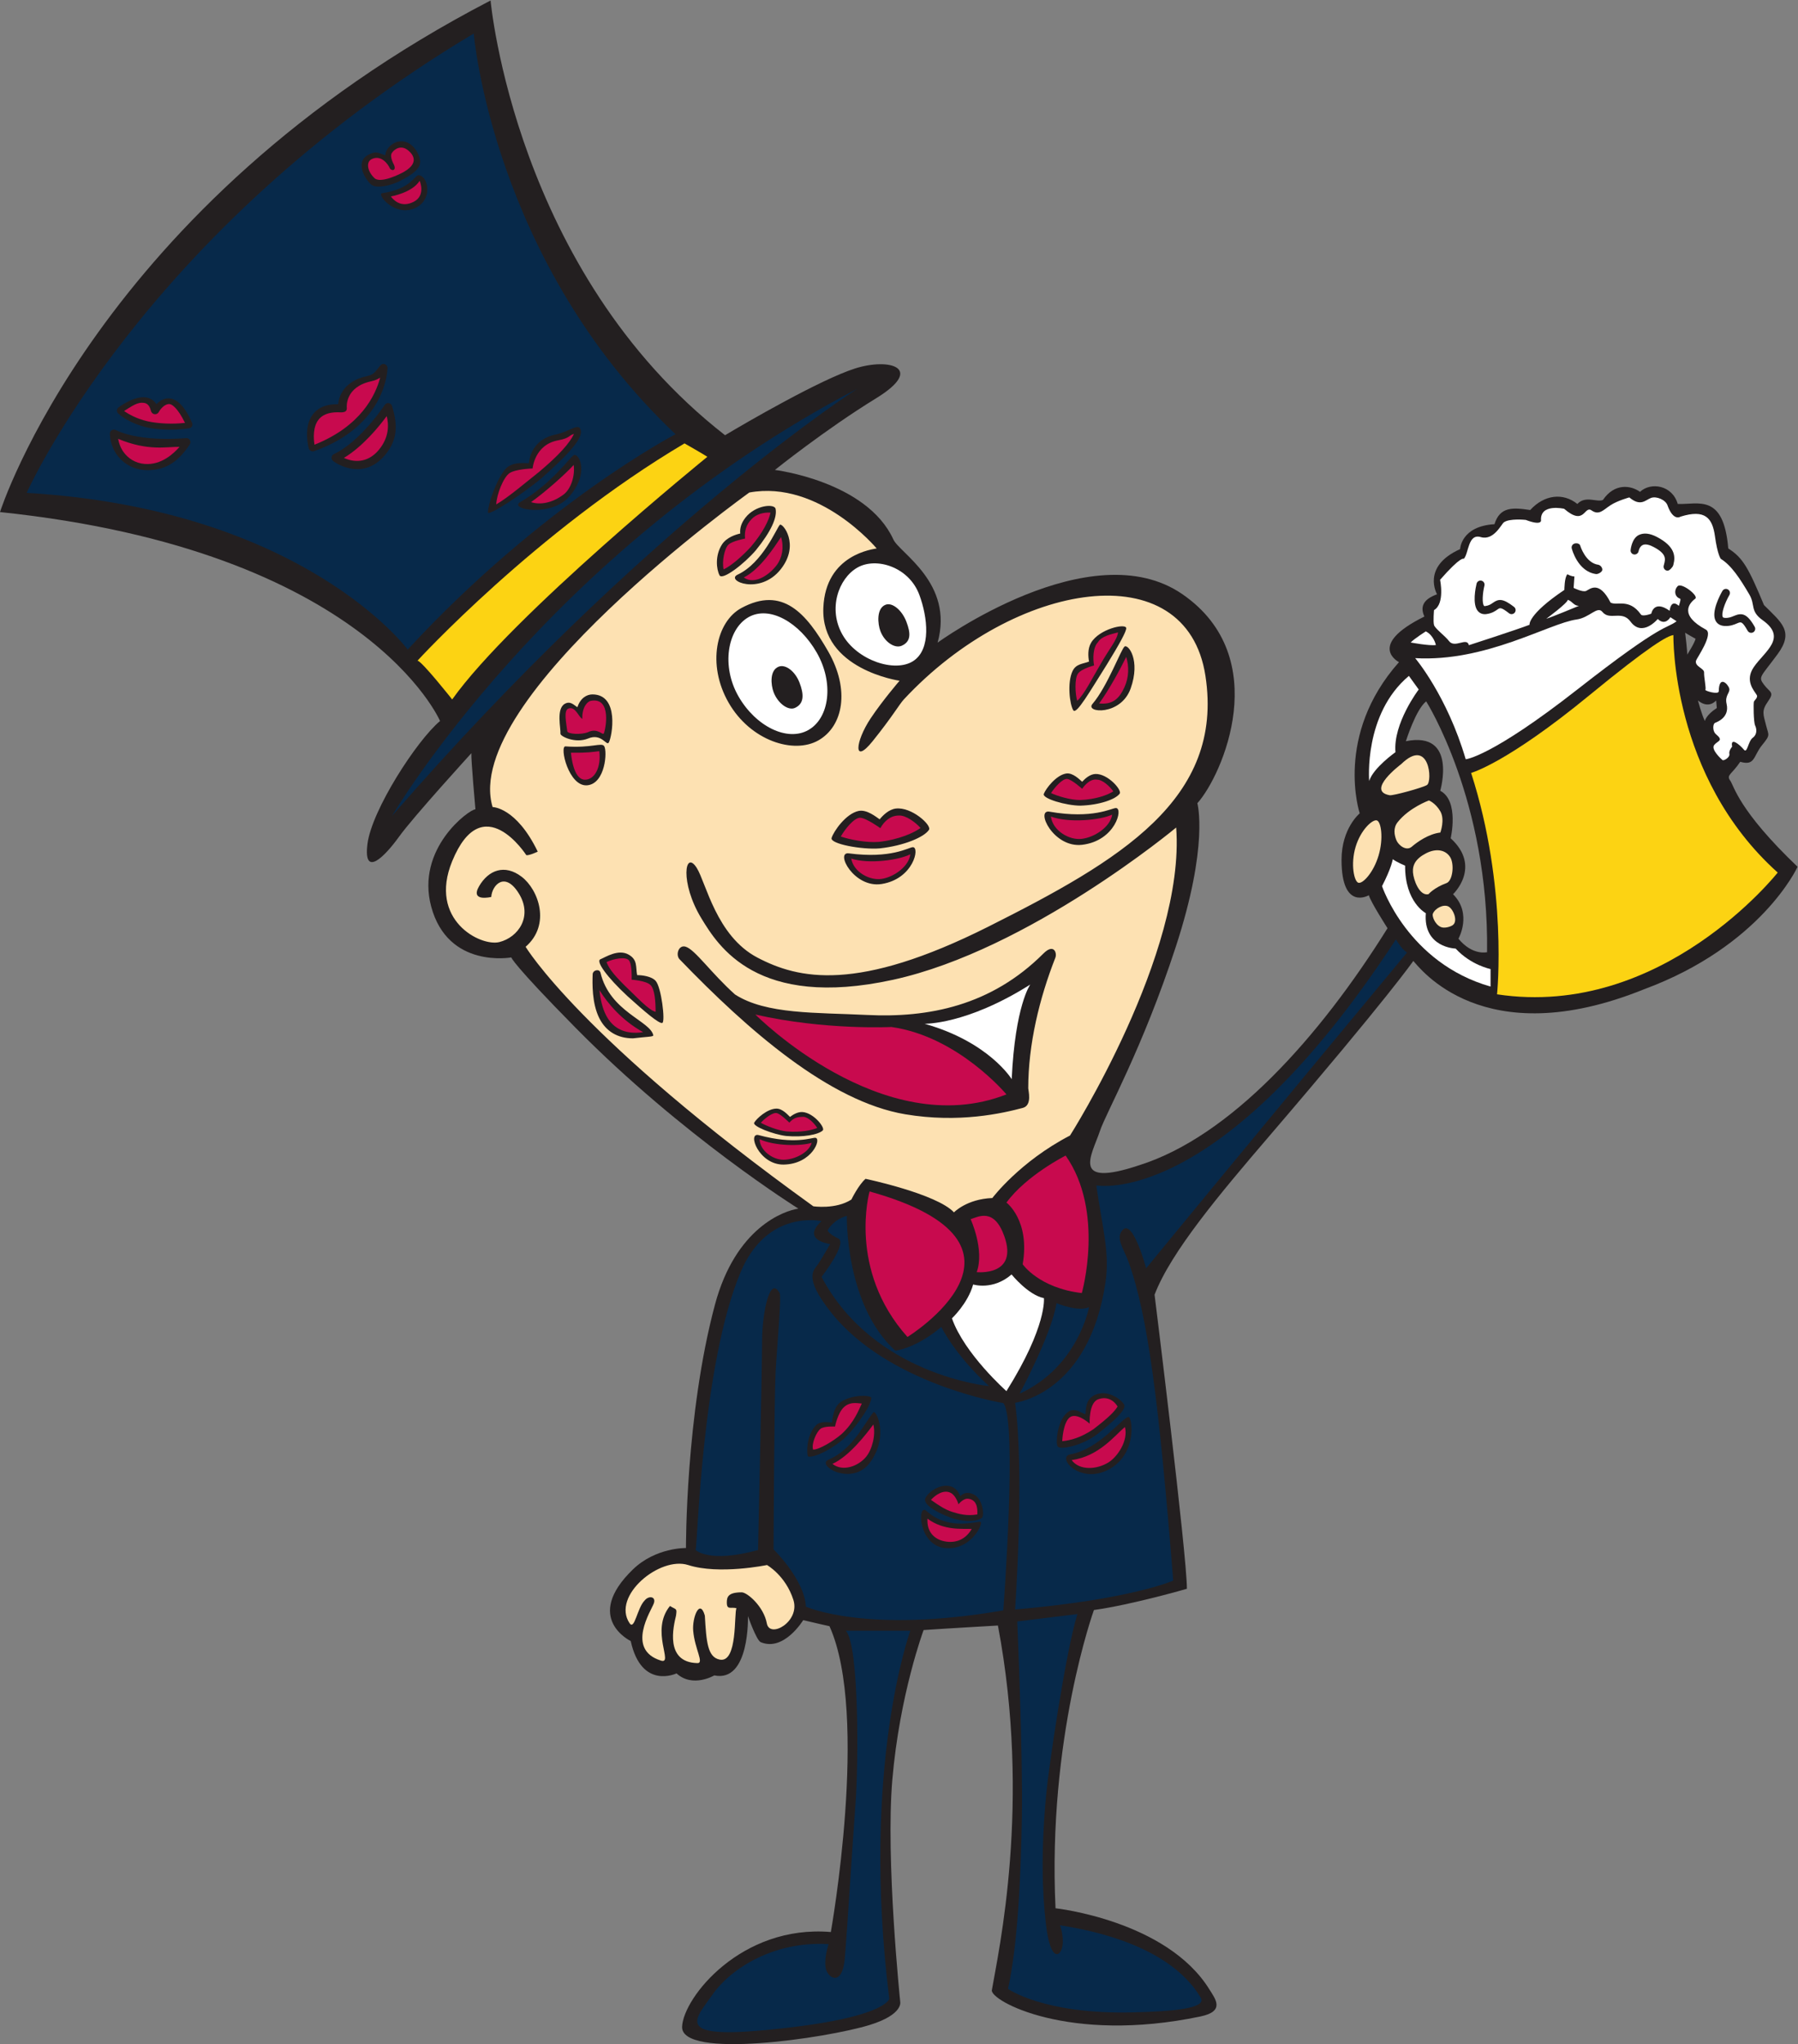
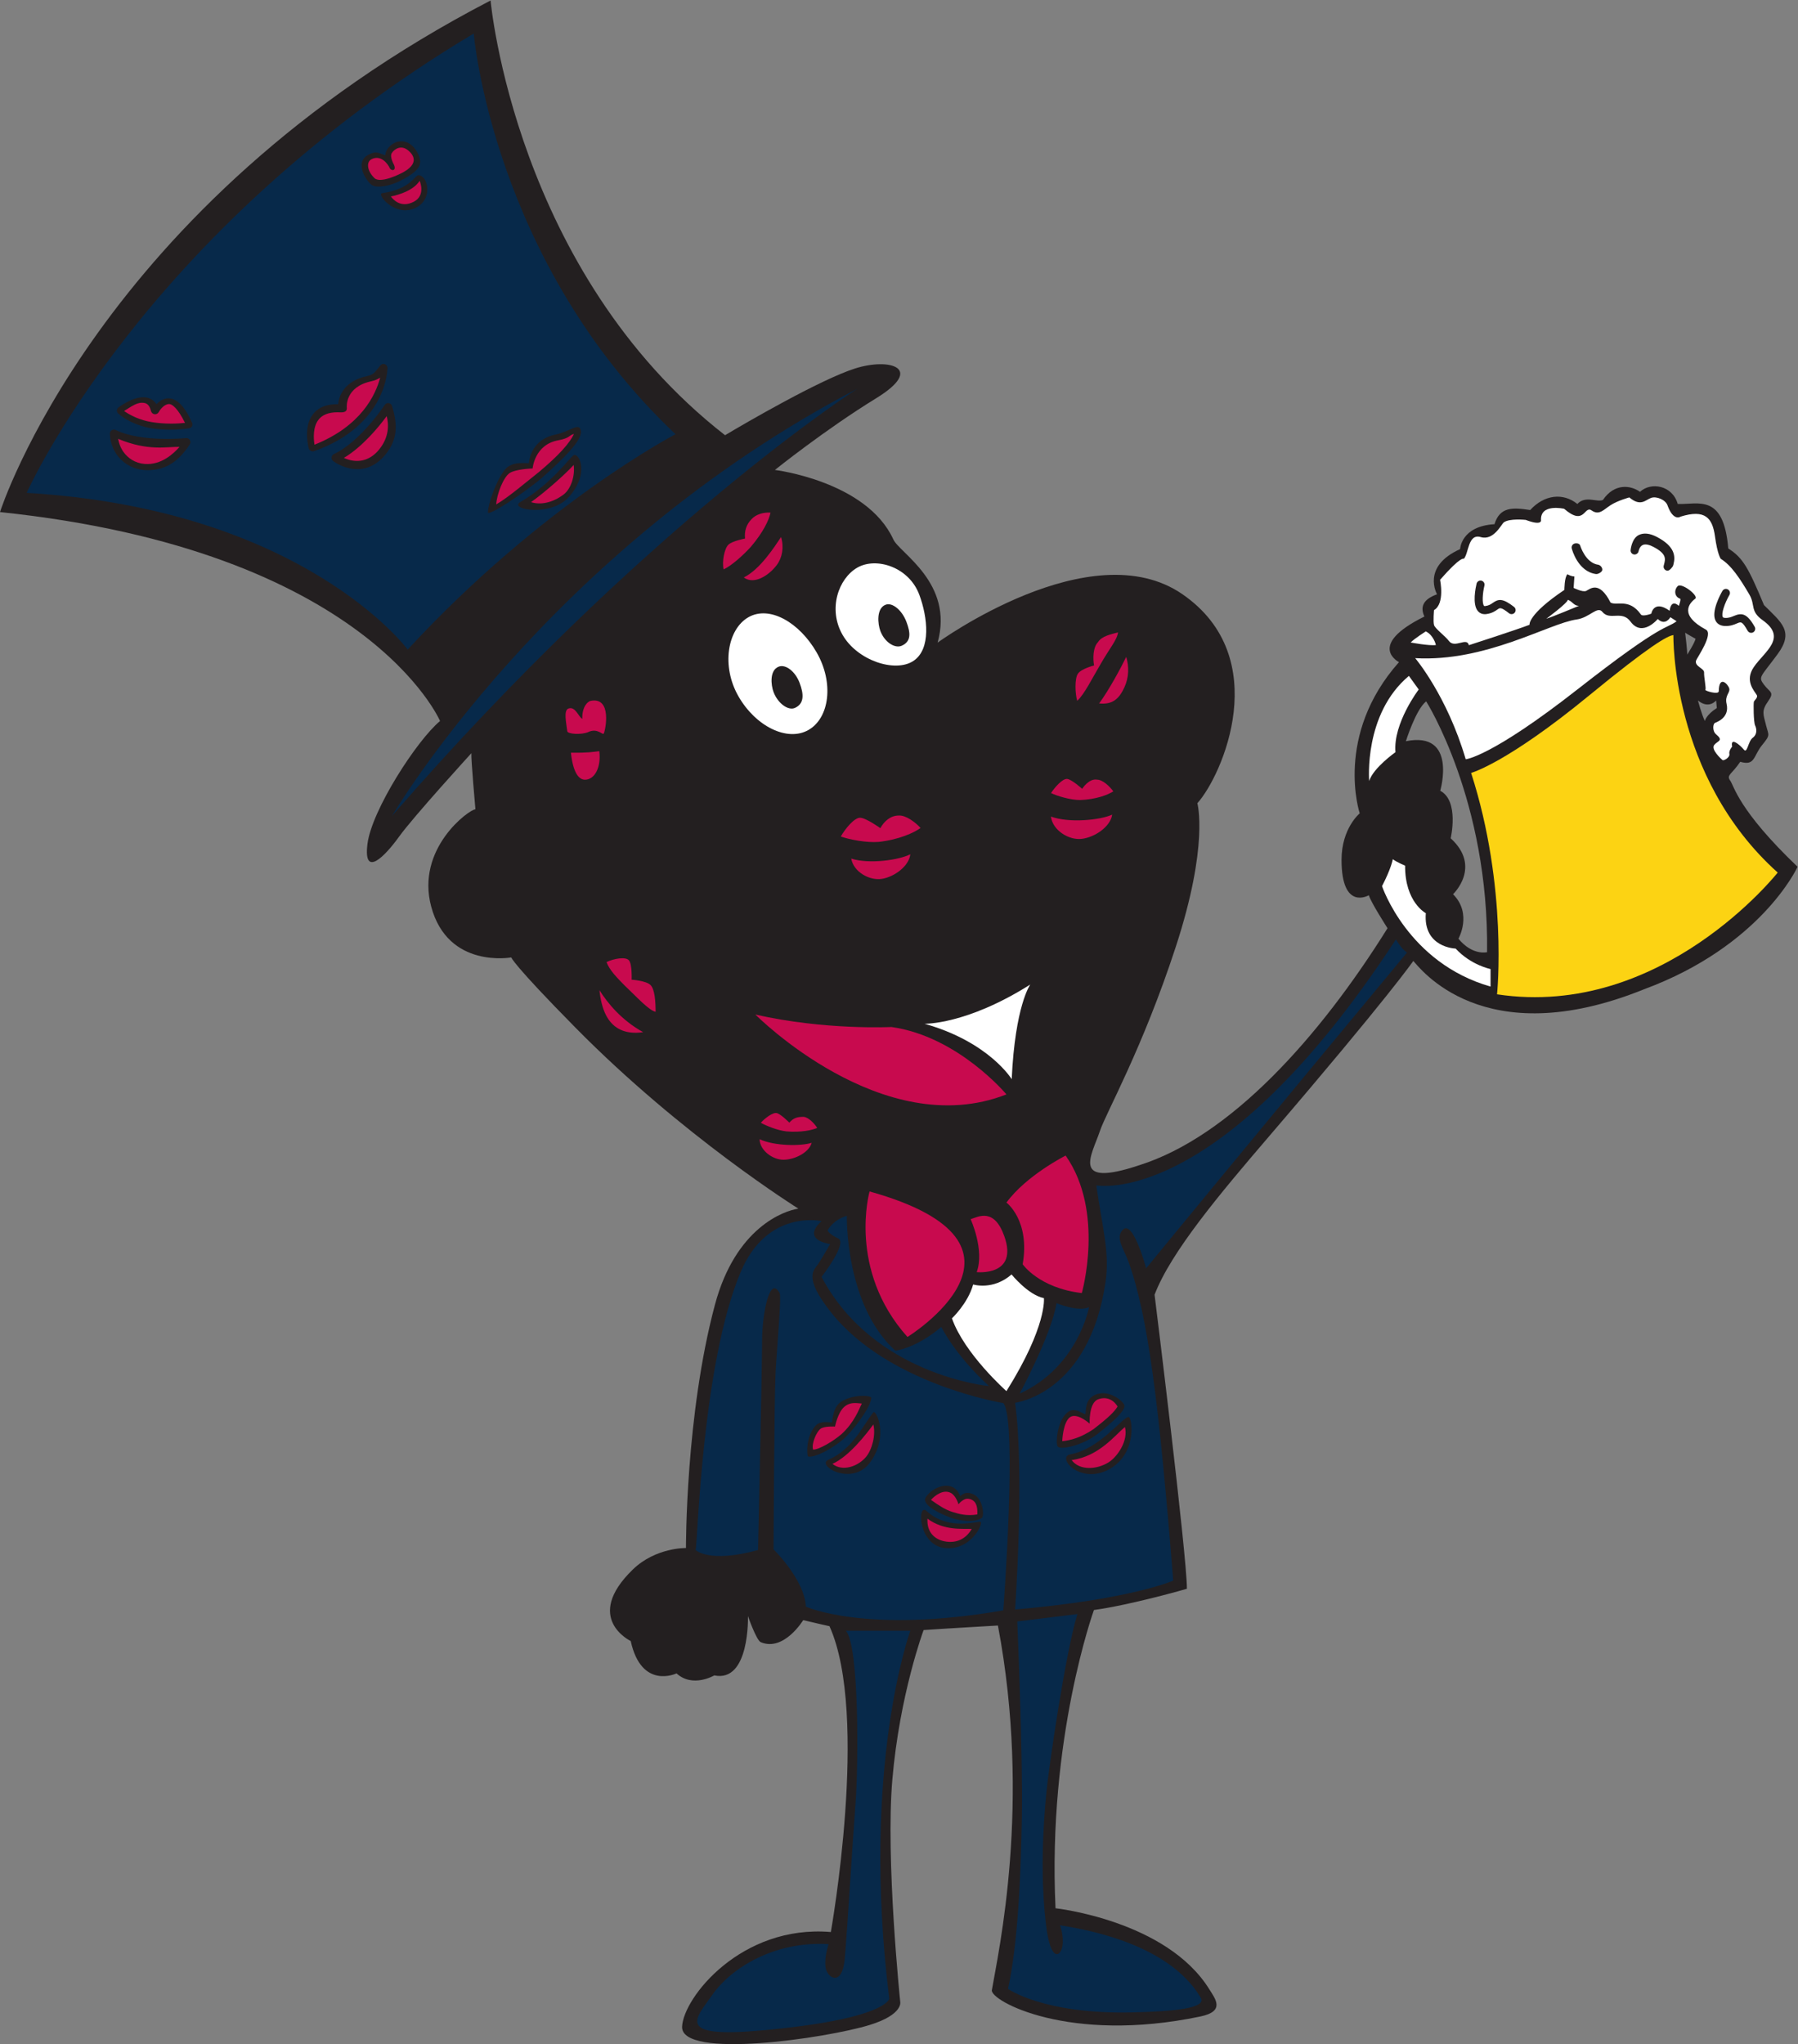
<svg xmlns="http://www.w3.org/2000/svg" viewBox="0 0 691.827 786.24" height="786.24" width="691.827" xml:space="preserve" id="svg2" version="1.1">
  <rect x="0" y="0" width="691.827" height="786.24" fill="#808080" stroke="none" />
  <defs id="defs6" />
  <g transform="matrix(1.333,0,0,-1.333,0,786.24)" id="g10">
    <g transform="scale(0.1)" id="g12">
      <path id="path14" style="fill:#231f20;fill-opacity:1;fill-rule:evenodd;stroke:none" d="m 4292.48,3150.75 v 0 c 0,0 -41.82,-10.71 -82.66,38.89 0,0 40.84,71.96 -15.56,128.37 0,0 83.63,78.76 -6.8,161.41 0,0 25.27,107.94 -30.16,137.12 0,0 50.55,173.08 -99.17,142.94 0,0 28.69,91.89 58.59,114.99 0,0 181.6,-286.14 175.76,-723.73 v 0.01 z m 628.67,667.08 v 0 c -9.63,19.59 -19.94,59.31 -19.94,59.31 31.62,-26.26 52.52,0 52.52,0 l 1.95,-21.88 c -31.6,-20.42 -34.53,-37.43 -34.53,-37.43 v 0 z m -56.88,254.76 v 0 c 8.74,-5.83 30.12,-17.5 30.12,-17.5 -3.85,-14.59 -24.29,-45.7 -24.29,-45.7 0.97,7.78 -5.84,63.2 -5.84,63.2 h 0.01 z M 3465.45,79.859 c 71.99,15.09 42.26,51.012 25.51,78.043 -123.25,199.098 -444.14,234.11 -444.14,234.11 -23.34,490.078 110.86,860.588 110.86,860.588 109.39,15.21 268.37,61.26 268.37,61.26 0,98.2 -93.34,848.49 -93.34,848.49 46.69,122.96 189.63,292.76 329.65,456.07 348.71,406.69 417.17,507.04 417.17,507.04 16.82,-16.82 199.34,-270.34 666.11,-81.69 336.82,124.52 441.55,349.94 443.09,353.31 l 0.01,0.12 c -171.11,163.33 -183,232.95 -194.66,249 -11.65,16.03 5.33,17.98 29.18,53.96 43.26,-12.65 37.42,16.53 62.72,47.65 25.29,31.13 19.43,27.22 11.64,58.35 -7.78,31.1 -13.6,40.84 5.86,68.31 19.45,27.46 5.84,25.04 -11.66,48.17 -17.51,23.14 -9.73,21.6 39.02,87.72 48.77,66.13 11.52,91.41 -39.02,141.98 -44.73,106.96 -60.32,136.13 -103.09,163.37 -13.59,159.47 -85.59,126.4 -145.86,128.34 -15.54,54.47 -77.79,64.18 -108.92,35.02 -27.21,19.45 -73.89,25.28 -106.96,-23.35 -17.49,-7.77 -50.58,13.62 -73.9,-11.67 -40.86,33.07 -95.3,27.24 -136.14,-17.49 -50.58,7.78 -87.52,9.72 -103.08,-40.85 -97.23,-5.82 -99.2,-71.95 -99.2,-71.95 -112.79,-50.57 -66.58,-130.31 -66.58,-130.31 -43.29,-15.56 -48.15,-38.9 -36.47,-64.18 -169.2,-83.63 -73.36,-131.57 -73.36,-131.57 -188.24,-211.7 -113.36,-436.33 -113.36,-436.33 0,0.01 -52.5,-42.79 -52.5,-134.19 0,-148.82 78.77,-102.09 78.77,-102.09 5.82,-20.43 53.97,-95.18 53.97,-95.18 -196.92,-315.52 -453.64,-600.66 -716.19,-683.73 -201.29,-67.08 -137.11,29.18 -113.77,99.18 17.22,51.7 122.52,236.3 218.78,530.95 96.27,294.63 62.23,414.25 62.23,414.25 72.01,79.92 221.74,420.08 -42.77,602.89 -264.49,182.81 -707.01,-139.52 -707.01,-139.52 48.08,172.64 -111.27,259.44 -127.81,298.02 -77.3,168.02 -341.79,200.32 -341.79,200.32 0,0 143.91,115.72 292.69,207.14 140.81,86.52 38.9,117.64 -61.61,85.55 -100.49,-32.08 -316.67,-157.53 -375.01,-192.53 -606.01,472 -676.62,1252.39 -676.8,1254.37 l -0.09,0.01 C 282.23,5309.11 0,4420.73 0,4420.73 c 1060.17,-110.87 1270.21,-602.92 1270.21,-602.92 -67.09,-55.91 -197.45,-257.4 -209.55,-354.93 -12.4,-99.89 50.57,-35.48 91.41,21.41 40.85,56.89 208.58,240.66 208.58,240.66 -1.46,-14.59 11.67,-161.91 11.67,-161.91 -17.5,0 -172.83,-112.78 -127.63,-280.78 48.45,-180.14 231.19,-146.59 231.19,-146.59 0.01,0 2.08,-16.99 185.25,-202.73 309.23,-313.61 643.44,-522.18 643.44,-522.18 -40.84,-5.84 -181.05,-54 -240.86,-277.15 -85.23,-318.03 -83.62,-702.1 -83.62,-702.1 0,0 -87.57,1.99 -153.66,-62.23 -144.32,-140.28 -5.83,-206.17 -5.83,-206.17 31.11,-141.96 132.25,-93.36 132.25,-93.36 46.68,-42.76 108.91,-5.81 108.91,-5.81 103.08,-21.42 97.24,171.15 97.24,171.15 0,0 24.32,-70.01 36.95,-75.29 66.99,-28.09 122.53,63.62 122.53,63.62 23.35,-5.83 75.86,-17.49 75.86,-17.49 115.71,-256.719 3.88,-882.489 3.88,-882.489 -258.66,21.821 -425.45,-189.14 -429.32,-272.91 -4.42,-95.102 416.99,-33.84 542.13,4.969 97.23,30.199 87.51,66.84 87.51,66.84 0,0 -42.58,409.89 -22.77,640.75 21.13,246.3 90.27,431.7 90.27,431.7 54.45,3.91 214.49,13.07 214.49,13.07 97.22,-513.438 1.46,-941.278 -17.5,-1052.149 -5.16,-30.148 221.72,-155.602 602.42,-75.852 v 0 0" />
      <path id="path16" style="fill:#07294a;fill-opacity:1;fill-rule:evenodd;stroke:none" d="m 3110.02,1240.93 -173.65,-21.35 c 0,0 16.27,-380.088 13.36,-560.947 -2.93,-180.883 -12.29,-372.383 -40,-499.281 0,0 103.04,-73.582 357.83,-67.809 123.48,2.758 216.54,12.137 198.38,42.598 -74.16,124.41 -245.55,184.211 -406.33,208.699 0,0 11.68,-28.32 7.28,-58.969 -4.37,-30.609 -34.92,-52.308 -48.14,65.399 -9.47,84.39 -15.21,199.972 1.68,376.91 7.36,77.09 56.03,407.52 89.59,514.75 v 0 z m -668.53,-48.13 h 186.21 c 0,0 -143.91,-393.351 -60.76,-1061.89 0,0 -9,-59.937 -374.87,-91.898 -245.05,-21.383 -183.31,35.5 -135.65,103.578 52.96,75.66 177.43,155.543 335.48,145.859 0,0 -13.13,-36.457 -8.76,-67.09 4.38,-30.648 48.14,-58.367 55.43,26.25 7.29,84.59 22.85,341.801 30.98,446.813 8.12,105.027 11.32,456.088 -28.06,498.378 v 0 z m 79.8,630.41 c -28.88,-35.27 -59.24,-106.6 -130,-137.01 -37.16,-15.54 69.72,-80.76 122.15,-5.16 52.39,75.62 15.42,148.6 7.85,142.17 v 0 z m 309.47,-316.43 v 0 c -9.49,3.45 -92.09,-27 -156.29,31.55 -27.28,24.89 -25.17,-100.82 55.1,-107.11 75.61,-5.92 109.06,72.71 101.19,75.56 v 0 z m 3.11,11.28 c 7.97,5.27 3.98,55.07 -22.99,67.82 -22.7,10.72 -32.21,0.68 -39.49,-4.63 -4.42,12.94 -13.85,25.03 -29.07,28.69 -34.64,8.41 -72.2,-25.85 -72.2,-39.03 0,-13.01 20.33,-31.46 74.76,-52.17 22.48,-8.55 67.07,-15.13 88.99,-0.68 v 0 z m -318.72,346.45 c 0.06,8.02 -53.36,11.44 -88.25,-11.68 -20.91,-13.87 -23.52,-46.89 -25.09,-58.63 -9.57,-0.54 -32.9,5.29 -46.67,-8.95 -21.21,-21.94 -28.39,-61.27 -23.69,-88.02 1.37,-7.78 48.13,2.94 104.2,49.35 20.45,17.36 76.61,86.64 79.5,117.93 v 0 z m -377.53,362.57 c 76.94,183.68 233.85,147.69 233.85,147.69 -60.77,-55.42 24.8,-66.14 24.8,-66.14 0,0 -23.34,-40.83 -35.01,-58.22 -11.66,-17.4 -43.75,-36.09 36.95,-138.18 165.02,-208.76 497.9,-262.56 497.9,-262.56 41.39,-49.11 0,-598.09 0,-598.09 -396.75,-68.56 -569.85,10.75 -569.85,10.75 -3.88,77.82 -93.35,165.29 -93.35,165.29 0,0 1.94,433.72 5.83,509.55 3.91,75.87 17.56,219.12 11.67,229.99 -29.17,53.71 -50.58,-62.71 -50.58,-136.61 0,-76.47 -11.67,-604.86 -11.67,-604.86 -141.96,-38.88 -180.05,0 -180.05,0 5.83,29.21 19.09,537.96 129.51,801.38 v 0.01 z m 1119.76,-417.44 v 0 c -18.92,-2.56 -84.06,-92.82 -167.61,-107.83 -41.84,-7.52 29.21,-91.11 114.64,-41.41 79.44,46.2 63.5,150.66 52.97,149.23 v 0.01 z m -11.46,31.99 v 0 c -0.02,10.79 -45.47,51.3 -86.8,30.88 -27.89,-13.8 -23.63,-44.5 -26.25,-54.92 -13.3,4.7 -30.23,18.23 -47.17,8.23 -32.09,-18.95 -39.61,-88.62 -32.99,-100.84 6.31,-11.67 71.41,1.67 114.67,35.22 49.55,38.42 78.56,66.7 78.54,81.42 v 0.01 z m -81.42,636.22 c 0,0 354.91,-70.03 864.86,709.83 0,0 16.54,-28.82 32.09,-37.91 0,0 -472.02,-568.34 -753.05,-911.15 0,0.01 -37.83,142.6 -67.58,110.86 -21.87,-23.33 2.44,-53.15 16.04,-90.42 56.89,-156.09 88.65,-409.26 129.72,-921.6 0,0 -120.97,-54.22 -456.44,-83.4 0,0 27.71,393.82 0,596.58 0,0 213.67,24.92 261.09,348.61 12.34,84.3 -8.75,154.61 -26.74,278.6 h 0.01 z m -114.77,-339.87 c 0,0 62.71,-26.33 93.82,-11.44 0,0 -31.09,-172.35 -200.29,-249.66 0,0.01 91.9,170.67 106.47,261.09 v 0.01 z m -605.32,252.13 c 0,0 -5.84,-256.5 140.02,-389.25 0.01,0.01 58.34,5.84 132.74,68.57 0,0 38.75,-80.22 137.52,-170.68 0,0.01 -332.98,30.65 -483.22,315.07 0,0 75.85,97.74 48.14,110.86 -27.71,13.13 -30.63,23.34 -30.63,23.34 0,0 14.59,30.23 55.43,42.09 v 0 z m -802.25,2074.36 c -52.94,-59.66 -175.24,-35.3 -140.43,-15.01 91.99,53.58 143.87,130.69 154.79,135.59 14.72,6.61 46.3,-52.21 -14.36,-120.58 v 0 z m -233.65,-44.69 c 0.04,23.17 23.92,92.83 49.13,123.52 19.4,23.59 54.78,18.34 69.3,18.45 2.05,29.52 21.14,71.2 76.66,82.66 43.57,9.01 69.2,37.41 73.13,10.14 3.82,-26.43 -47.41,-76.94 -111.87,-134.65 -54.01,-45.92 -156.38,-112.36 -156.35,-100.12 v 0 z m -203.2,881.94 v 0 c -60.54,-36.45 -120.05,36.72 -102.11,39.2 81.73,11.38 94.24,51.66 104.4,51.73 26.15,0.19 42.85,-63.72 -2.3,-90.93 h 0.01 z m -94.06,-716.74 c -20.28,-24.37 -47.29,-40.45 -79.66,-40.45 -23.74,0 -50.945,9.08 -69.996,23.56 -6.899,5.28 -5.731,16.19 2.144,19.86 76.722,35.82 146.172,140.96 146.872,142.01 5.36,8.2 18.09,6.38 20.92,-3.02 15.96,-52 17.96,-96.03 -20.28,-141.96 v 0 z m -219.82,19.24 c -0.707,2.45 -16.844,60.52 11.437,98 15.278,20.27 39.821,30.37 73.129,29.77 2.527,22.52 16.211,66.52 83.174,80.98 17.33,3.73 21.37,8.89 33.34,24.14 4.62,5.86 9.27,13.39 18.14,10.35 4.68,-1.61 7.82,-5.98 7.86,-10.92 0.03,-1.63 -0.89,-165.27 -211.967,-240.12 -6.199,-2.19 -13.266,1.3 -15.113,7.8 v 0 z m 171.66,847.25 c 24.09,12.76 28.43,5.11 49.02,-1.48 1.48,22.4 23.49,36.48 35.22,39.17 41.21,9.48 62.72,-34.63 65.26,-53.47 3.24,-23.86 -22.45,-41.12 -59.43,-60.3 -27.7,-13.39 -65.23,-21.45 -80.62,-10.42 -14.95,10.73 -50.85,64.59 -9.45,86.5 v 0 z M 546.344,4662.58 c -0.918,-0.18 -22.903,-4.25 -54.953,-4.25 -18.789,0 -37.215,1.41 -54.758,4.19 -43.215,6.85 -78.465,27.31 -95.52,42.72 -5.156,4.68 -4.797,13.01 0.707,17.25 1.582,1.19 38.993,29.52 71.84,29.52 16.492,0 29.516,-6.98 38.035,-20.02 8,8.43 19.629,16.77 34.258,16.77 25.047,0.01 47.485,-23.09 68.567,-70.62 2.925,-6.57 -1.09,-14.24 -8.176,-15.56 v 0 z m 1.422,-46.54 c -29.758,-45.31 -65.696,-74.81 -122.59,-74.44 -59.633,0.42 -105.668,45.02 -108.043,104.95 -0.278,8.65 8.883,14.68 16.715,10.94 76.367,-36.56 201.699,-23.49 202.968,-23.36 9.747,1.06 16.403,-9.96 10.942,-18.09 h 0.008 z m 1927.274,160.69 c 0,0 -612.61,-390.93 -1343.8,-1233.19 0,0 449.51,767 1343.8,1233.19 v 0 z M 1367.46,5801.55 C 410.602,5229.77 77.055,4476.16 77.055,4476.16 877.359,4428.5 1176.87,4023.97 1176.87,4023.97 c 390.17,422.28 773.06,621.38 773.06,621.38 -528.02,498.85 -582.47,1156.2 -582.47,1156.2 v 0 0" />
      <path id="path18" style="fill:#ffffff;fill-opacity:1;fill-rule:evenodd;stroke:none" d="m 2809.06,2191.95 c 0,0 56.9,-18 110.86,28.92 0,0 48.13,-59.56 93.36,-68.3 0,0 9.77,-80.24 -108.16,-268.39 0,0.01 -121.25,107.44 -157.33,210.04 0,0.01 46,42.96 61.27,97.73 v 0 0" />
-       <path id="path20" style="fill:#ffffff;fill-opacity:1;fill-rule:evenodd;stroke:none" d="m 2973.89,3057.4 c 0,0 -43.75,-60.3 -53.56,-273.11 0,0 -65.1,107.44 -251.79,160 0,0 120.58,-3.59 305.35,113.1 v 0.01 0" />
+       <path id="path20" style="fill:#ffffff;fill-opacity:1;fill-rule:evenodd;stroke:none" d="m 2973.89,3057.4 c 0,0 -43.75,-60.3 -53.56,-273.11 0,0 -65.1,107.44 -251.79,160 0,0 120.58,-3.59 305.35,113.1 " />
      <path id="path22" style="fill:#c80a4e;fill-opacity:1;fill-rule:evenodd;stroke:none" d="m 358.258,4712.26 c 18.359,-12.92 46.433,-26.52 79.613,-31.92 18.008,-2.94 36.969,-4.43 56.34,-4.43 16.187,0 29.973,1.06 39.789,2.13 -20.953,42.57 -37.398,54.36 -45.777,54.36 -13.903,0 -26.067,-15.72 -29.575,-22.61 -2.375,-4.65 -7.308,-7.32 -12.394,-6.73 -5.082,0.62 -9.262,4.4 -10.5,9.51 -5.563,22.75 -17.356,23.51 -27,23.51 -16.316,0.01 -36.524,-15.1 -50.496,-23.83 v 0.01 z M 341,4631.96 c 2.059,-10.9 6.285,-24.84 14.992,-37.18 13.406,-18.97 34.211,-33.01 61.789,-35.2 48.434,-3.84 84.578,31.05 100.438,49.26 -37.614,0.77 -89.852,-13.09 -177.219,23.12 v 0 z m 633.145,76.72 c -25.852,0 -44.54,-7.54 -55.469,-22.37 -15.625,-21.19 -13.672,-53.2 -10.906,-71.25 133.64,53.28 176.11,142.37 189.6,193.65 -6.76,-4.7 -15.04,-8.29 -26.85,-10.9 -74.387,-16.49 -69.74,-73.26 -69.5,-75.66 1.66,-16.86 -16.633,-13.47 -26.875,-13.47 v 0 z M 992.711,4577 c 37.109,-16.96 73.929,-9.12 100.599,22.93 31.09,37.32 28.72,74.14 22.99,97.61 -22.34,-30.27 -69.24,-87.96 -123.589,-120.54 v 0 z m 144.519,845.8 c 0.01,0 -13.13,22.85 -6.31,33.78 6.8,10.94 26.11,24.45 46.18,8.51 7.06,-5.58 40.53,-33.01 -11.18,-62.72 -11.42,-6.55 -67.82,-34.64 -85.09,-17.99 -20.8,20.08 -24.93,46.69 -7.53,54.94 28.19,13.38 48.09,-17.27 51.29,-25.28 3.95,-9.84 20.72,-9.84 12.64,8.76 v 0 z m -8.9,-91.41 c 0,0 61.65,10.68 83.04,45.22 0.01,0 18.55,-42.25 -17.12,-60.53 -37.62,-19.32 -59.99,7.05 -65.92,15.31 v 0 z m 427.78,-794.71 c -35.29,-27.88 -90.08,-74.59 -123.68,-93.77 1.38,29.37 20.77,78.18 38.34,90.13 17.6,11.95 66.64,13.46 66.64,13.46 0,0 5.3,68.94 74.12,81.34 34.32,6.18 29.93,14.54 45.29,18.24 -12.79,-26.64 -43.08,-61.07 -100.71,-109.4 v 0 z m -23.1,-87.24 c 26.64,-9.01 62.27,-2 94.1,22.11 21.11,15.98 33.16,54.36 28.83,85.02 -23.05,-25.15 -77.98,-74.88 -122.93,-107.13 v 0 z m 634.7,-128.64 c -22.31,-24.67 -56.04,-54.87 -78.93,-65.49 -5.28,22.26 2.29,60.5 13.85,71.33 11.51,10.83 48.02,17.64 48.02,17.64 -2.27,21.17 3.37,40.59 18.8,56.01 12.67,14.09 34.88,20.27 54.71,18.81 -4.48,-21.38 -20.63,-55.87 -56.45,-98.3 v 0 z m -20.69,-88.77 c 30.71,-22.51 73.81,7.35 95.13,35.82 15.88,21.19 21.31,51.15 12.45,80.81 -19.06,-28.28 -60.22,-93.03 -107.58,-116.63 v 0 z M 3173.3,3975.8 c -18.89,-31.56 -43.77,-81.92 -63.92,-99.75 -6.02,20.32 -7.8,63.95 2.08,78.37 9.85,14.42 46.68,23.68 46.68,23.68 -3.84,18.87 -3.35,52.63 11.22,67.19 10.68,18 39.82,23.31 57.87,28.21 -2.93,-22.59 -23.77,-44.28 -53.93,-97.7 v 0 z m -0.66,-107.32 c 39.96,-4.13 58.3,14.52 73.12,46.84 13.02,28.44 13.6,59.46 5.12,87.48 -16.41,-33.76 -50.67,-97.03 -78.24,-134.32 v 0 z m -1475.69,-82.99 c -18.99,-7.77 -58.43,-5.65 -59.51,2.87 -3.22,25.6 -10.82,59.94 3.17,65.37 20.33,7.88 29.99,-25.48 40.2,-29.61 -0.99,35.76 16.22,50.24 24.08,51.81 62.66,12.38 42.74,-85.3 37.92,-94.06 -3.38,-6.17 -17.5,17.48 -45.86,3.62 v 0 z M 1648,3726.41 c 5.66,-54.02 21.14,-78.25 40.86,-78.03 27.28,0.3 46.85,35.01 41.01,82.4 -19.17,-2.15 -32.93,-5.12 -81.87,-4.37 v 0 z m 888.31,-257.46 c -35.71,-2.78 -83.55,6.62 -109.32,15.53 12.29,21.85 38.59,54.29 55.63,54.19 17.04,-0.1 58.55,-30.02 58.55,-30.02 10.81,19.57 28.91,36.39 52.96,36.39 20.3,1.64 48.68,-19.69 63.14,-35.93 -19.28,-13.71 -61.57,-33.44 -120.96,-40.17 v 0.01 z m -79.14,-48.12 c 6.26,-38.16 52.63,-64.21 88.29,-58.55 36.09,5.73 78.68,36.9 82.22,71.05 -32.44,-16.84 -119.31,-29.03 -170.51,-12.51 v 0.01 z m 660.33,168.99 c -27.81,0.09 -64.26,11 -83.65,20.03 10.88,17.14 33.28,42.05 46.44,40.84 13.21,-1.21 43.44,-28.57 43.44,-28.57 0,0 19.36,31 43.26,26.4 v 0 c 15.85,0 36.47,-19.43 46.62,-33.75 -15.78,-9.97 -49.72,-23.38 -96.11,-24.96 v 0.01 z m -83.96,-47.75 c 4.84,-39.7 51.62,-68.67 88.75,-64.35 37.57,4.37 83,34.81 88.1,70.01 -34.28,-16.04 -124.69,-24.94 -176.85,-5.66 v 0 z m -1303.18,-501 c 2.54,-24.74 8,-51.69 19.72,-73.66 17.77,-33.35 47.02,-49.87 86.96,-49.14 6.88,0.14 13.42,0.79 19.42,1.66 -62.48,34.63 -102.58,83.71 -126.1,121.14 v 0 z m 462.25,-429.96 c 0.58,-32.43 37.65,-59.65 69.49,-59.3 32.22,0.35 73.4,21.06 80.84,48.97 -30.47,-10.02 -107.85,-9.6 -150.33,10.32 v 0.01 z m 963.6,-836.8 c -37.91,-25.27 -65.88,-31.95 -89.96,-34.54 0.61,18.25 6.56,67.18 29.06,72.21 21.15,4.75 50.06,-21.7 50.06,-21.7 0,0.01 -3.07,59.61 23.97,70.07 21.36,8.3 43.26,1.59 56.58,-20.64 -9.55,-15.25 -25.43,-31.24 -69.71,-65.4 v 0 z m -62.89,-89.14 c 22.73,-30.6 72.6,-27.78 106.66,-6.42 25.94,16.32 57.36,62.49 47.17,102.02 -29.63,-24.76 -74.88,-84.75 -153.83,-95.61 v 0.01 z m -664.23,75.04 c -22.5,-19.61 -64.91,-45.26 -82.1,-44.71 -5.42,16.99 10.03,51.21 21.28,59.85 11.23,8.63 41.99,6.53 41.99,6.53 0.01,0 8.02,40.23 26.13,56.36 18.09,16.13 36.03,10.92 51.18,10.2 -7.91,-16.67 -21.76,-54.65 -58.48,-88.24 v 0.01 z m -26.24,-85.9 c 29.76,-23.73 75.08,-6.75 97.55,20.83 16.72,20.54 28.14,62.77 20.5,92.77 -20.17,-27.5 -69.77,-91.95 -118.05,-113.61 v 0.01 z m 345.31,-138.38 c -19.7,6.19 -37.83,18.24 -60.89,34.42 10.6,12.07 35.54,31.57 57.24,20.14 15.35,-8.1 22.15,-32.91 22.15,-32.91 0,0 14.06,18.75 29.65,15.9 20.04,-3.64 26.21,-20.05 24.74,-45.13 -31.31,-5.17 -53.2,1.39 -72.89,7.57 v 0.01 z m -70.91,-19.86 c -2.56,-37.94 19.86,-61.55 54.88,-66.19 30.06,-3.99 56.68,8.39 72.73,36.66 -26.36,1.58 -78.75,-6.19 -127.61,29.53 v 0 z M 1801.4,3056.29 c -21.78,22.27 -42.19,42.98 -50.6,65.89 20.2,9.98 55.36,16.42 64.81,4.91 9.45,-11.51 7.65,-55.72 7.65,-55.72 0,0 42.06,-2.76 54.49,-15.39 12.45,-12.62 14.54,-47.03 14.73,-77.25 -19.95,4.36 -53.44,41.88 -91.08,77.56 v 0 z m 468.39,-422.62 c -25.14,2.94 -57.01,15.56 -73.7,24.88 11.43,12.65 33.98,30.32 45.79,27.98 11.79,-2.38 36.55,-27.56 36.55,-27.56 12.42,13.97 23.14,16.7 41.55,16.7 14.29,-1.65 31.13,-19.45 38.96,-32.03 -15.2,-6.39 -47.11,-13.57 -89.15,-9.98 v 0.01 0" />
-       <path id="path24" style="fill:#fde1b2;fill-opacity:1;fill-rule:evenodd;stroke:none" d="m 2084.15,4327.34 v 0 c 13.42,20.69 40.53,28.88 52.5,31.39 -1.32,15.24 2.75,30.14 15.3,46.09 28.68,36.5 83.7,40.48 86.79,25.38 5.07,-24.69 -12.53,-64.91 -56.88,-119.6 -33.86,-39.66 -96.91,-87.94 -104.96,-72.27 -9.05,17.54 -13.4,57.15 7.25,89.01 v 0 z m 169.18,-72.03 v 0 c -60.28,-75.74 -160.64,-32.22 -124.13,-15.17 72.96,34.02 113.1,135.67 121.9,143.79 7.28,6.75 59.51,-56.64 2.23,-128.62 v 0 z M 1632.3,3744.6 v 0 c 75.51,-5.54 104.17,12.12 111.67,0.7 9.54,-14.52 3.44,-107.36 -48.2,-112.93 -54.33,-5.87 -81.6,113.56 -63.47,112.23 v 0 z m -14.5,36.51 v 0 c 1.33,14.95 -13.03,71.83 12.48,86.3 16.58,9.38 26.75,-4.31 36.48,-9.71 8.68,27.01 27.59,36.85 43.25,36.86 78.74,0.03 56.87,-121.42 47.45,-138.56 -6.63,-12.07 -20.48,28.03 -60.04,11.25 -37.19,-15.19 -80.27,6.57 -79.62,13.86 v 0 z m 772.91,237.27 v 0 c 63.39,-110.52 43.18,-215.45 -27.97,-256.24 -71.13,-40.79 -196.3,-1.76 -259.68,108.75 -63.38,110.52 -35.17,233.94 36.96,272.93 118.82,64.23 187.3,-14.91 250.69,-125.44 v 0 z m -563.7,-1116.22 v 0 c -44.14,0 -77.62,19.89 -96.79,57.55 -22.15,43.53 -20.32,102.17 -19.52,127.23 0.38,12.39 19.73,16.94 22.73,4.36 26.89,-112.57 143.57,-138.68 152.33,-180.26 0.97,-4.63 -18.32,-4.05 -58.76,-8.89 l 0.01,0.01 z m 350.01,-243.3 v 0 c 6.64,11.74 37.65,40.25 64.22,40.55 17.23,0.23 32.97,-18.15 39.1,-24.01 8.33,6.49 22.23,15.14 36.38,14.07 32.41,-2.45 65.8,-45.55 58.27,-52.99 -12.33,-12.18 -56.8,-20.47 -105.89,-16 -36.26,4.22 -98.01,27.95 -92.08,38.38 v 0 z m 84.81,-120.94 v 0 c -71.62,-0.96 -106.15,94.26 -71.44,84.91 104.42,-28.31 152.65,-6.63 163.3,-7.67 18.55,-1.83 -9.5,-76.12 -91.86,-77.24 v 0 z m 784.54,597.04 c -46.27,-117.61 -78.32,-250.38 -78.32,-377.07 0,-5.61 12.16,-49.01 -15.57,-56.4 -58.52,-15.56 -184,-44.58 -339.39,-18.45 -218.75,36.72 -453.77,242.05 -651.52,447.29 -11.91,12.35 -3.05,42.38 17.33,36.34 27.44,-8.15 73.07,-75.53 142.71,-137.92 89.91,-57.91 234.14,-51.81 380.6,-59.1 178.02,-8.87 358.94,26.56 509.61,177.21 30.29,30.32 39.86,1.54 34.55,-11.9 v 0 z m -645.94,345.39 v 0 c 5.88,19.11 40.89,69.86 77.68,77.9 23.84,5.21 50.91,-17.27 61.04,-24.09 9.75,11.9 26.62,28.59 46.56,31.04 45.7,5.61 104.23,-48.13 95.87,-61.22 -13.67,-21.39 -73.06,-46.29 -142.48,-53.72 -51.53,-4.16 -143.93,13.01 -138.67,30.09 v 0 z m 144.63,-132.83 v 0 c -80.25,-12.9 -135.42,93.79 -94.88,88.41 122.12,-16.19 172.46,17.29 184.61,17.8 21.09,0.88 2.48,-91.37 -89.73,-106.21 v 0 z m 467.93,260.03 v 0 c 5.74,15.3 36.01,54.68 65,58.85 18.79,2.7 38.32,-17.58 45.74,-23.86 8.28,9.14 22.38,21.74 37.97,22.42 35.72,1.57 77.66,-46.49 70.37,-56.7 -11.93,-16.67 -59.45,-33.17 -113.65,-34.65 -40.14,0 -110.57,20.26 -105.43,33.94 v 0 z M 1814.77,3143.64 c 26.43,-15.23 19.75,-35.34 24.31,-59.03 13.33,-0.08 41.07,-2.97 53.4,-16.52 16.62,-18.24 28.28,-117.1 19.53,-121.34 -8.75,-4.2 -52.93,34 -100.16,76.6 -59.97,55.49 -92.55,101.29 -78.77,106.96 15.44,6.39 52,30.45 81.69,13.33 v 0 z m 1281.4,818.67 c 10.14,20.82 29.26,19.94 47.37,27.02 -2.64,14.38 -4.34,37.11 5.97,54.39 23.58,39.54 99.47,56.78 101.37,42.32 1.13,-8.58 -19.42,-46.03 -56.04,-105.5 -47.95,-75.83 -87.77,-145.52 -96.71,-131.82 -10.06,15.34 -18.42,79.77 -1.96,113.59 v 0 z m 167.48,-50.65 c -28.26,-79.62 -132.69,-70.8 -110.21,-44.59 43.57,50.85 82.91,159.26 92.93,165.81 10.13,6.65 46.46,-39.05 17.28,-121.22 v 0 z m -139.92,-451.01 v 0 c -83.48,-9.92 -136,102.85 -94.28,95.54 125.55,-21.98 179.09,10.5 191.66,10.5 21.88,0.02 -1.34,-94.64 -97.38,-106.04 v 0 z m -546.58,-389.64 c -392.86,-85.58 -504.28,98.25 -552.34,176.97 -63.2,103.57 -48.06,200.59 -13.61,145.86 26.86,-42.67 56.38,-196.42 175.03,-258.65 118.64,-62.24 287.84,-101.13 667.09,89.46 379.24,190.6 680.68,367.28 626.23,723.32 -54.44,356.06 -550.39,276.32 -870.64,-67.92 -12.77,-13.72 -33.72,-50.57 -90.12,-120.57 -56.38,-70.01 -50.9,-1.95 -5.56,66.11 33.85,50.81 83.37,108.43 83.37,108.43 0,0.01 -227.08,32.11 -220.01,210.19 6.16,155.66 146.09,169.55 153.88,171.5 0,0 -165.32,198.36 -367.58,161.41 0.01,0 -834.33,-597.07 -740.98,-907.62 0,0 68.08,0.06 130.3,-128.63 0,0 -25.27,-12.02 -33.06,-10.07 0,0 -126.1,196.43 -213.92,-17.51 -69.6,-169.49 81.67,-246.99 136.13,-233.37 54.47,13.62 97.24,73.89 56.4,140.02 -40.84,66.14 -77.78,23.35 -79.74,-9.72 0,0 -62.22,-15.56 -35,31.11 27.22,46.68 73.91,64.2 122.51,27.24 48.64,-36.95 85.58,-138.09 11.67,-202.26 0.01,0 158.52,-265.47 830.46,-748.74 0,0 64.65,-9.75 109.88,19.43 0,0 20.55,42.3 40.9,59.81 0,0 205.58,-43.31 255.17,-96.79 0,0 36.49,38.45 110.8,41.41 0,0 78.85,104.96 224.22,180.32 0,0 333.67,524.66 306.43,888.72 0,0 -425.06,-353.89 -817.92,-439.46 h 0.01 z m 1467.36,622.34 c 0,0 -103.49,-77.34 -33.06,-89.74 9.48,-1.67 94.18,21.41 107.48,29.48 16.72,10.16 7.26,139.99 -74.42,60.26 v 0 z m 113.05,-197.4 c 0,0 13.87,37.2 0,61.26 -13.85,24.08 -32.89,31.36 -32.89,31.36 0,0.01 -56.82,-20.42 -90.35,-62.72 -13.48,-16.96 -9.5,-37.18 -3.68,-51.77 5.84,-14.6 28.46,-32.83 44.52,-18.97 16.03,13.86 49,37.08 82.4,40.84 v 0 z m -34.28,-177.94 c 0,0 16.06,18.95 52.09,32.08 17.99,6.56 23.26,54.45 10.63,74.87 -12.64,20.42 -39.36,26.75 -69.52,11.2 -30.17,-15.57 -39.39,-33.62 -37.93,-54.99 1.47,-21.35 18.34,-68.83 44.73,-63.16 v 0 z m 12.66,-56.37 c 6.31,15.52 29.65,27.92 44.24,21.35 14.59,-6.56 29.64,-43.19 12.83,-54.47 -7.11,-4.78 -24.57,-9.84 -34.73,-4.84 -17.26,8.49 -24.92,31.61 -22.34,37.96 v 0 z m -156.58,168.19 c -14.71,-49.7 -46,-82.42 -58.34,-78.76 -12.37,3.66 -22.88,53.38 -8.17,103.07 14.69,49.69 49.04,80.55 61.41,76.88 12.36,-3.65 19.8,-51.49 5.1,-101.19 v 0 z M 2213.95,1382.41 c 0,0 -138.23,-28.71 -227.55,0 -81.68,26.26 -221.58,-89.17 -169.2,-167.74 14.59,-21.87 21.88,43.75 43.76,65.63 11.67,14.6 33.55,11.69 26.25,-8.74 -7.28,-20.42 -81.83,-132.74 20.43,-164.84 38.21,-11.98 -32.09,86.08 26.25,157.55 18.96,-11.67 20.42,-5.85 17.5,-27.72 -7.29,-30.62 -33.28,-135.19 61.86,-137.11 19.83,-0.38 -7.89,40.85 -12.32,93.36 -3.19,37.82 19.02,94.8 33.61,43.75 4.37,-75.85 7.78,-119.34 42.3,-126.89 53.53,-11.74 41.32,135.67 49.12,148.04 -15.8,4.64 -27.98,-6.09 -27.98,16.53 0,16.29 4.01,29.41 43.04,29.41 16.05,0 63.63,-41.1 72.43,-89.46 8.25,-45.18 96.69,4.88 76.71,67.58 -22.47,70.56 -76.21,100.65 -76.21,100.65 v 0 0" />
      <path id="path26" style="fill:#ffffff;fill-opacity:1;fill-rule:evenodd;stroke:none" d="m 4084.98,3999.18 c 0,0 91.88,-107.93 145.86,-291.73 0,0 71.95,5.34 322.83,201.78 250.9,196.44 254.77,173.08 285.9,196.43 l -17.99,11.68 c 0,0 -14.49,-26.28 -36.37,-5.12 0.01,0 -44.6,-53.96 -78.67,-7.49 -24.78,33.8 -60,1.66 -81.15,27.91 -14.65,18.19 -37.07,-16.74 -74.39,-21.88 -79.49,-10.93 -261.82,-123.26 -466.02,-111.58 v 0 z m -13.14,45.23 c 0,0 53.96,-10.23 72.93,-7.32 0.01,0 -5.82,27.73 -29.16,39.39 0,0 -32.09,-20.41 -43.77,-32.08 v 0.01 z m -51.45,-625.28 c 0,0 -3.91,-25.29 -31.11,-77.8 0,0 74.18,-221.71 313.26,-289.77 l 0.01,50.56 c 0,0 -56.3,10.94 -100.79,59.08 0,0 -94.08,2.19 -86.06,102.1 0,0 -60.39,31.46 -59.8,137.11 0,0 -25.06,10.45 -35.51,18.72 v 0 z m 46.47,528.84 28.32,-39.22 c 0,0 -74.4,-97.74 -67.09,-180.89 0,0 -64.18,-45.2 -75.86,-83.12 0,0 -16.78,193.26 114.63,303.23 v 0 0" />
      <path id="path28" style="fill:#fcd313;fill-opacity:1;fill-rule:evenodd;stroke:none" d="m 4830.33,4065.74 c 0,0 -8.14,-408.08 301.1,-685.21 0,0 -333.68,-423.3 -810.16,-351.35 0,0 32.01,308.07 -74.86,638.88 0,0 101.13,26.9 340.35,223.19 176.58,144.88 226.54,172.54 243.57,174.48 v 0.01 0" />
      <path id="path30" style="fill:#c80a4e;fill-opacity:1;fill-rule:evenodd;stroke:none" d="m 2510.05,2460.35 c 0,0 -64.19,-226.11 109.38,-419.87 0,0 434.67,268.15 -109.38,419.87 v 0 z m 395.07,-32.1 c 0,0 68.77,-51.05 46.89,-177.94 0,0 46.68,-68.57 170.67,-83.15 0,0 67.09,234.85 -46.68,396.74 0,0 -113.19,-56.88 -170.88,-135.65 v 0 z m -103.34,-47.94 c 0,0 40.84,-88.86 17.5,-152.78 0,0 121.33,-12.86 79.59,104.05 -29.18,81.68 -73.75,56.49 -97.09,48.73 v 0 0" />
-       <path id="path32" style="fill:#fcd313;fill-opacity:1;fill-rule:evenodd;stroke:none" d="m 1975.9,4618.86 c 0,0 54.26,-30.88 65.93,-38.67 0,0.01 -563.52,-457.03 -736.6,-700.14 0,0.01 -88.51,111.84 -100.17,111.84 0,0 342.29,373.4 770.84,626.97 v 0 0" />
      <path id="path34" style="fill:#ffffff;fill-opacity:1;fill-rule:evenodd;stroke:none" d="m 2247.96,3974.71 c -27.24,-10.39 -22.65,-53.52 -15.03,-73.49 12.64,-33.12 42.53,-54.23 61.62,-45.63 27.33,12.3 26.02,39.54 13.37,72.67 -12.63,33.12 -40.41,53.92 -59.96,46.44 v 0.01 z m 109.57,40.58 c 49.94,-87.1 37,-188.44 -23.79,-223.3 -60.79,-34.87 -152.22,9.95 -202.16,97.03 -49.94,87.09 -32.05,193.38 28.75,228.24 60.78,34.86 147.26,-14.9 197.2,-101.97 v 0 z m 198.78,138.04 c -27.33,-10.41 -22.6,-56.14 -15.05,-75.96 12.66,-33.12 42.53,-50.93 61.63,-42.32 27.33,12.32 26.02,36.24 13.38,69.37 -12.65,33.11 -40.41,56.38 -59.96,48.91 v 0 z m 97.42,28.54 c 23.98,-64.83 34.57,-156.61 -17.28,-190.78 -52.62,-34.68 -161.83,1.12 -204.44,75.48 -42.64,74.37 -11.86,162.55 42.78,193.89 54.65,31.36 149.17,1.8 178.94,-78.59 v 0 0" />
      <path id="path36" style="fill:#ffffff;fill-opacity:1;fill-rule:evenodd;stroke:none" d="m 4961.26,3903.64 v 0 c -0.17,-10.96 -41.57,1.46 -38.64,4.37 2.91,2.92 -4.38,37.21 -3.67,49.6 0.75,12.39 -27.74,17.32 -23.32,34.28 1.77,6.86 51.73,77.19 28.43,89.7 -78.03,41.94 -48.12,76.09 -30.6,89.22 10.7,8.06 -39.4,47.17 -50.59,36.22 -11.17,-10.94 -9.71,-30.87 6.82,-36.22 3.51,-1.13 -3.65,-20.67 -3.65,-20.67 -24.07,21.16 -26.51,-14.34 -26.51,-14.34 -46.17,33.06 -52.99,-8.27 -52.99,-8.27 0,0 -26.27,-10.2 -30.64,-1.46 -33.54,46.69 -69.51,23.34 -87.01,33.56 -33.56,66.12 -60.32,37.91 -70.51,33.54 -10.22,-4.38 -36.06,8.75 -36.06,8.75 l 2.29,33.12 c 0,0 -7.07,-1.03 -20.22,6.26 -8.75,-8.75 -8.75,-45.21 -8.75,-45.21 C 4409.18,4124.61 4415,4095.44 4415,4095.44 c -37.91,-14.59 -175.02,-58.86 -175.02,-58.86 -5.62,24.52 -40.84,-10.41 -57.64,12.2 -10.11,13.65 -40.09,35.73 -43,45.94 -2.93,10.21 0,43.13 0,43.13 32.09,18.32 17.5,87.42 17.5,87.42 61.97,70.74 68.55,60.53 68.55,60.53 14.59,16.04 11.66,73.65 48.85,62.72 37.22,-10.95 59.43,36.93 66.39,42.3 16.03,12.39 63.43,7.29 63.43,7.29 45.96,-17.5 44.18,-1.84 44.18,-1.84 -3.65,50.32 66.68,33.93 66.68,33.93 59.82,-51.77 57.4,10.55 79.28,-4.76 21.87,-15.31 34.49,2.14 54.92,15.26 20.42,13.13 53.97,22.32 53.97,22.32 32.81,-27.71 46.68,-7.3 62.71,-1.46 16.06,5.83 41.97,-5.84 47.4,-21.15 17.02,-47.88 37.93,-32.82 37.93,-32.82 70.75,21.89 91.9,-3.64 99.2,-56.89 7.3,-53.23 16.76,-64.9 16.76,-64.9 30.62,-18.97 55.16,-56.41 82.42,-102.84 17.99,-30.62 1.33,-47.81 38.65,-74.38 71.72,-51.05 5.51,-89.7 -25.52,-134.79 -27.72,-40.25 1.58,-69.06 8.38,-81.21 4.02,-7.18 -6.92,-14.83 -8.38,-19.2 -1.46,-4.38 -1.1,-58.72 3.63,-68.57 4.76,-9.83 6.21,-25.89 -6.91,-35.36 -13.14,-9.49 -15.77,-45.9 -25.18,-34.64 -13.13,15.67 -40.1,37.56 -34.26,9.11 0.01,0.01 -10.21,-11.66 -8.03,-21.15 2.2,-9.49 -16.05,-20.78 -20.05,-17.5 -4.01,3.28 -33.93,30.62 -23.71,43.4 10.21,12.74 28.45,11.66 4.74,31.36 -8.77,7.27 -9.47,25.88 -3.65,31.72 1.66,1.66 44.49,13.13 34.65,55.42 -5.8,24.94 10.93,32.09 7.65,44.49 -3.28,12.4 -29.53,40.11 -30.27,-8.02 h 0.01 z m -671.28,222.64 v 0 c 16.86,2.22 26,8.72 32.7,13.47 7.22,5.13 9.92,7.01 33.41,-11.15 5.11,-3.95 12.45,-2.97 16.37,2.12 3.93,5.09 3.01,12.41 -2.11,16.36 -32.05,24.74 -44.3,23.72 -61.19,11.7 -5.47,-3.88 -11.11,-7.9 -22.23,-9.37 -2.32,-0.31 -2.79,0.25 -3.14,0.63 -6.19,6.88 -4.43,35.86 1.07,58.62 1.51,6.26 -2.34,12.57 -8.59,14.08 -6.27,1.52 -12.56,-2.32 -14.08,-8.58 -2.4,-9.86 -13.46,-60.02 4.24,-79.71 4.96,-5.52 11.73,-8.46 19.41,-8.46 1.35,0 2.73,0.11 4.14,0.29 v 0 z m 335.06,127.2 v 0 c 0.95,6.39 -5.29,14.25 -11.68,15.19 -36.99,5.37 -51.76,54.42 -51.95,55.14 -1.78,6.18 -10.2,7.81 -16.39,6.03 -6.21,-1.78 -9.79,-8.23 -8.01,-14.44 0.74,-2.61 17.27,-65.9 69.36,-73.46 0.56,-0.09 1.13,-0.12 1.7,-0.12 5.7,0 16.13,5.85 16.97,11.66 v 0 z m 204.74,13.55 v 0 l 0.7,2.65 c 6.51,24.76 3.07,52.38 -47.18,78.94 -20.84,11.02 -38.73,12.95 -53.14,5.76 -19.99,-10.02 -23.13,-41.69 -23.28,-42.69 -1,-6.34 3.28,-12.24 9.6,-13.3 6.2,-0.98 12.33,3.25 13.42,9.57 0.03,0.13 2.37,13.03 11.62,17.57 9.1,4.46 22.27,-0.56 31.72,-5.57 38.05,-20.09 34.26,-34.44 29.89,-51.05 l -0.74,-2.83 c -1.61,-6.24 2.16,-12.6 8.39,-14.19 0.98,-0.25 1.97,-0.38 2.93,-0.38 5.19,0 14.71,10.25 16.06,15.52 h 0.01 z M 4463.42,4112.9 c 0,0 62.07,45.61 62.07,54.73 13.98,-4.86 17.26,-17.51 32.09,-17.51 0.01,0 -82.46,-34.34 -94.16,-37.22 v 0 z m 597.21,-39.15 c 5.58,3.18 7.55,10.32 4.37,15.92 -22.23,38.93 -37.09,41.12 -60.06,31.33 -7.4,-3.15 -15.15,-6.4 -26.11,-5.64 -4.79,0.33 -5.63,1.92 -6,2.6 -5.02,9.43 5.86,40.46 19.2,63.54 3.2,5.59 1.31,12.72 -4.28,15.94 -5.56,3.22 -12.71,1.32 -15.93,-4.26 -5.69,-9.85 -33.4,-60.26 -19.59,-86.2 3.32,-6.24 10.35,-13.91 25,-14.91 16.72,-1.14 28.32,3.84 36.85,7.46 11.68,4.97 14.81,6.33 30.63,-21.43 2.15,-3.77 6.09,-5.89 10.15,-5.89 1.96,0 3.93,0.5 5.77,1.54 v 0 0" />
      <path id="path38" style="fill:#c80a4e;fill-opacity:1;fill-rule:evenodd;stroke:none" d="m 2180.4,2970.84 c 0,0 367.13,-370.48 724.72,-230.44 0,0 -139.32,167.22 -331.86,194.48 0,0 -192.54,-9.71 -392.86,35.96 v 0 0" />
    </g>
  </g>
</svg>